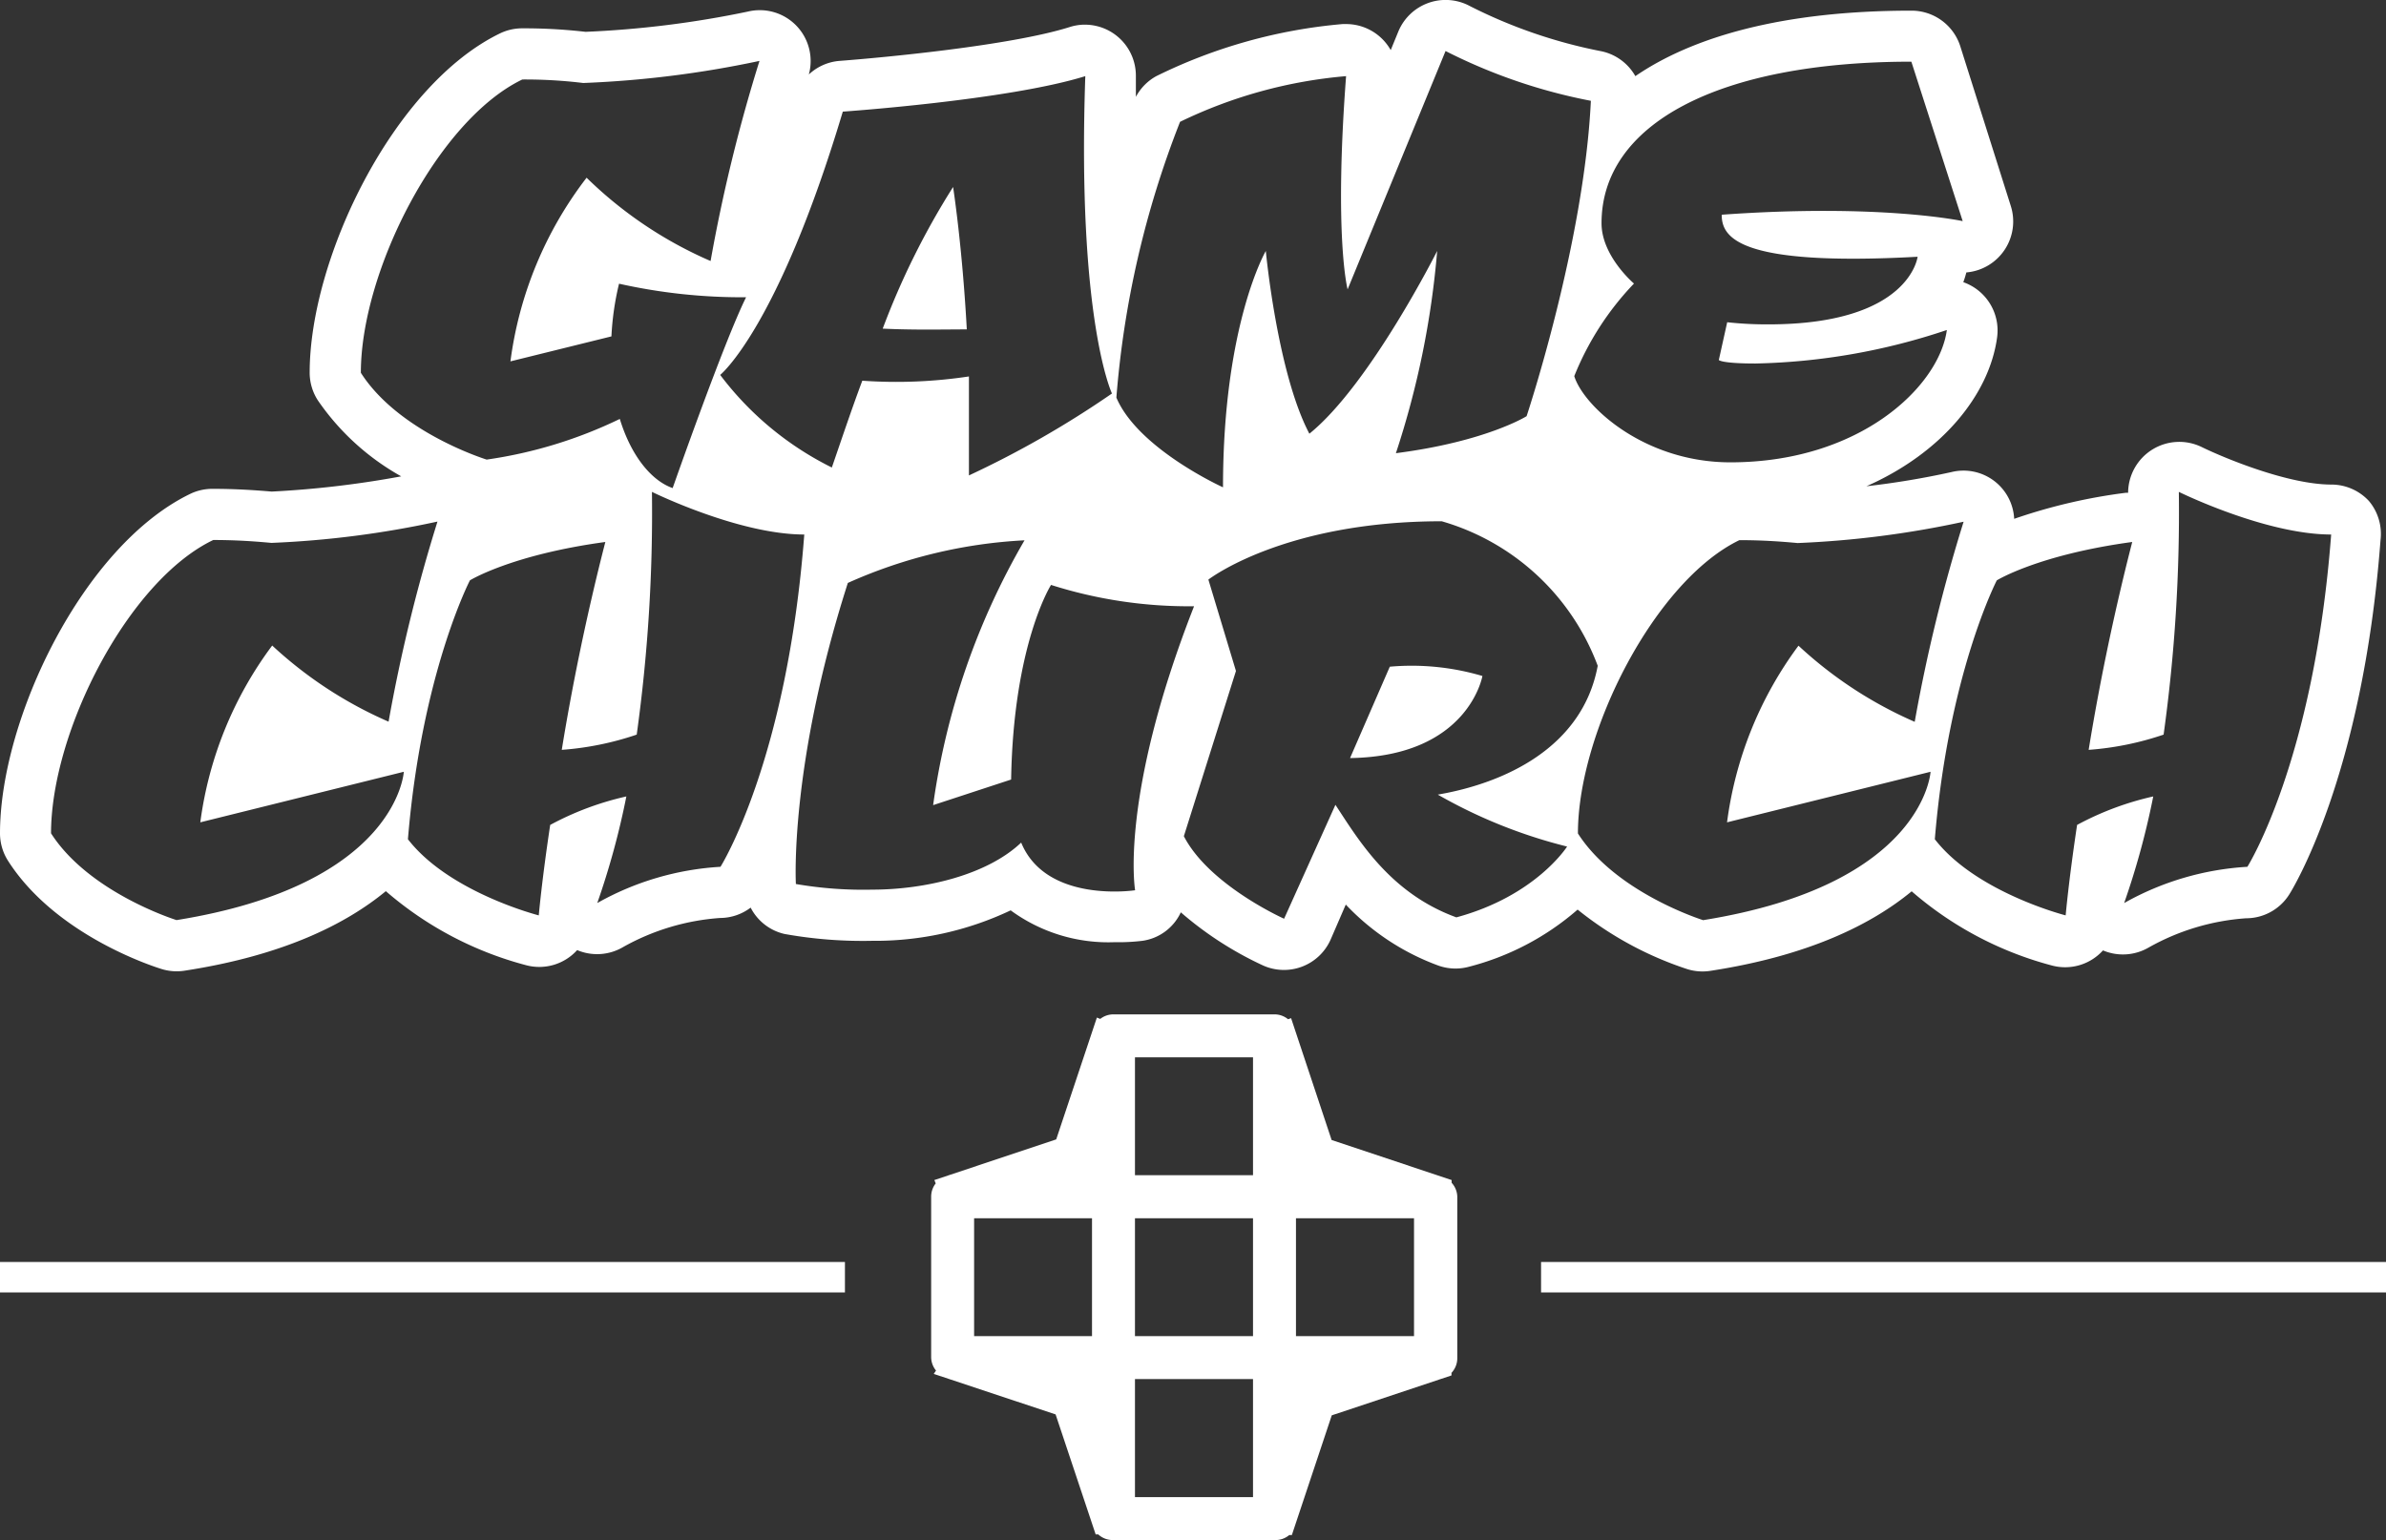
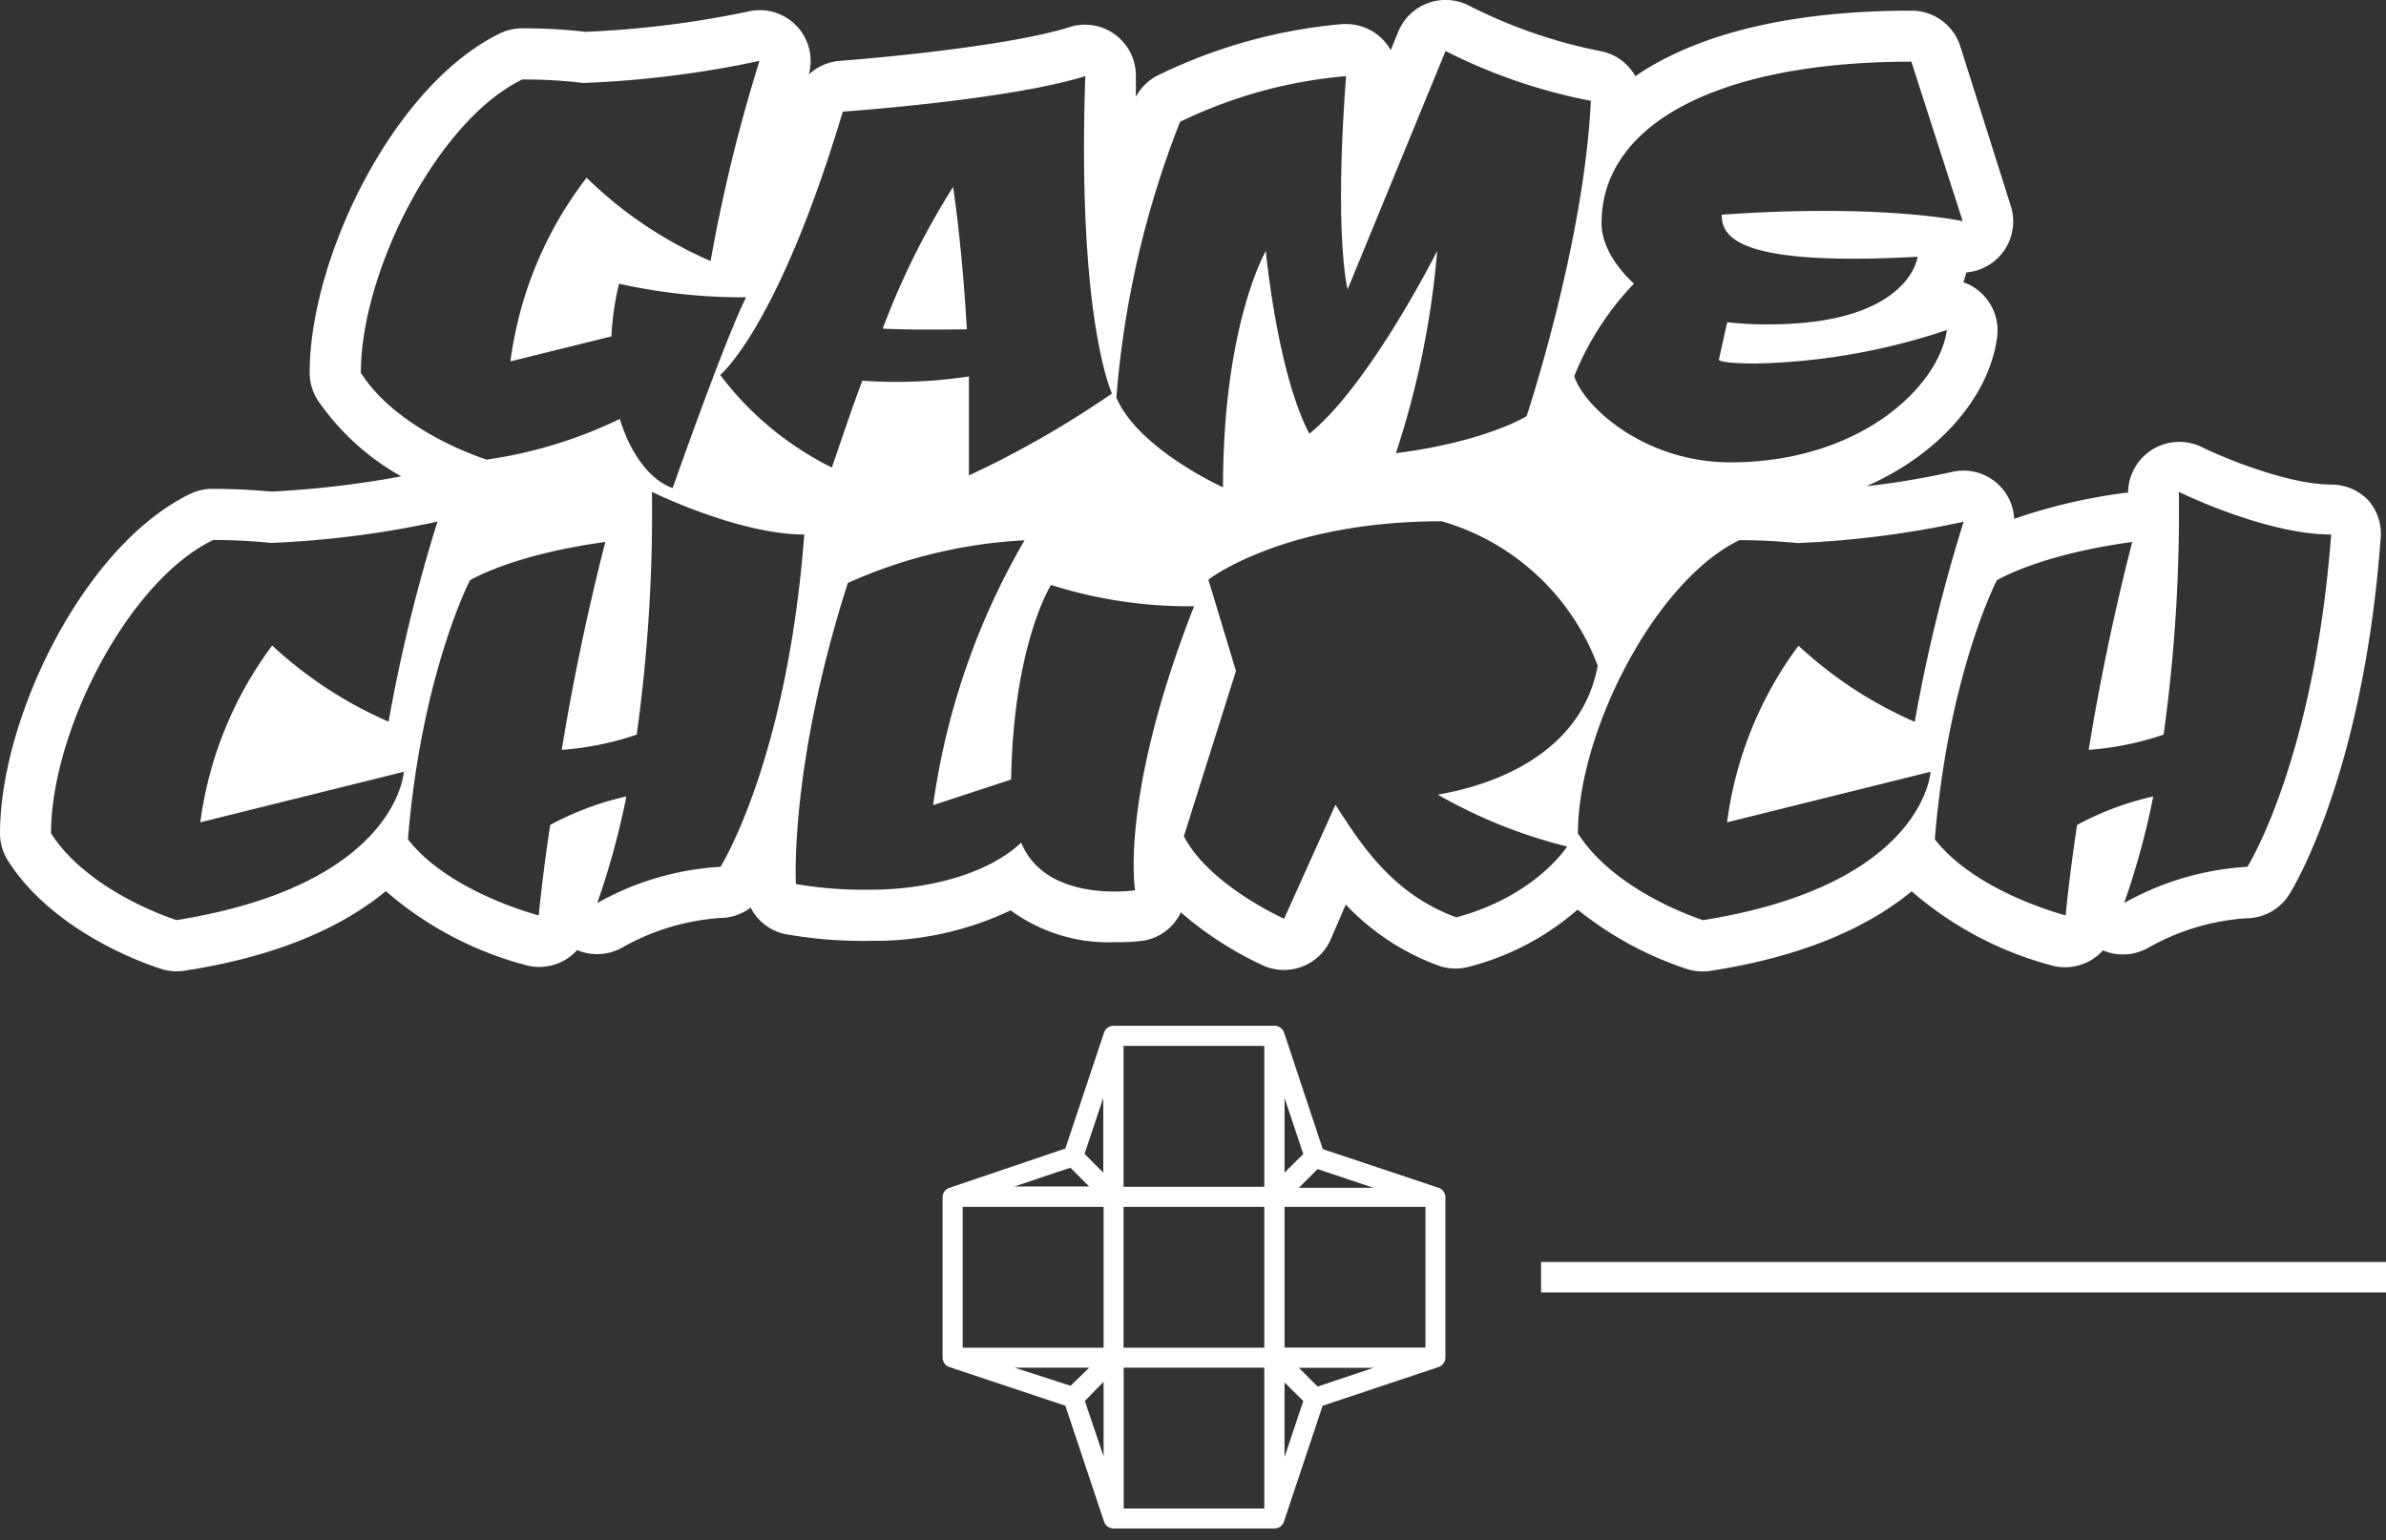
<svg xmlns="http://www.w3.org/2000/svg" id="Layer_3" data-name="Layer 3" viewBox="0 0 156.64 101.13">
  <rect x="0" y="0" width="156.64" height="101.13" fill="#333333" stroke="none" />
  <defs>
    <style>.cls-1{fill:#fff;}</style>
  </defs>
  <title>logo</title>
  <path class="cls-1" d="M94.45,78h0l-7.61-2.54L84.3,67.81h0a0.66,0.66,0,0,0-.62-0.45H73.1a0.66,0.66,0,0,0-.62.45h0l-2.54,7.61L62.33,78h0a0.66,0.66,0,0,0-.45.62V89.15a0.66,0.66,0,0,0,.45.62h0l7.61,2.54,2.54,7.61h0a0.66,0.66,0,0,0,.62.45H83.67a0.66,0.66,0,0,0,.62-0.45h0l2.54-7.61,7.61-2.54h0a0.66,0.66,0,0,0,.45-0.62V78.58A0.66,0.66,0,0,0,94.45,78ZM93.58,88.49H84.33V79.25h9.25v9.25ZM63.2,79.25h9.25v9.25H63.2V79.25Zm8-3.48,1.23-3.68V77Zm2.55,3.48H83v9.25H73.76V79.25ZM85.56,92l-1.23,3.68v-4.9Zm4.61-14h-4.9l1.23-1.23ZM84.33,77v-4.9l1.23,3.68ZM83,68.68v9.25H73.76V68.68H83Zm-12.73,8,1.23,1.23h-4.9ZM66.61,89.81h4.9L70.28,91Zm5.84,0.93v4.9L71.22,92Zm1.32,8.31V89.81H83v9.25H73.76Zm12.73-8-1.23-1.23h4.9Z" transform="translate(0)" />
-   <path class="cls-1" d="M83.67,101.13H73.1a1.4,1.4,0,0,1-1-.37l-0.17,0-2.63-7.88-8-2.66L61.45,90a1.4,1.4,0,0,1-.32-0.89V78.58a1.4,1.4,0,0,1,.3-0.87l-0.09-.22,8-2.67,2.67-8,0.22,0.09a1.4,1.4,0,0,1,.87-0.3H83.67a1.4,1.4,0,0,1,.89.32l0.2-.07,2.66,8,7.88,2.63,0,0.18a1.4,1.4,0,0,1,.37,1V89.15a1.4,1.4,0,0,1-.38,1l0,0.17-7.86,2.62-2.62,7.86-0.17,0A1.4,1.4,0,0,1,83.67,101.13Zm-9.16-2.82h7.75V90.56H74.51v7.75ZM85.08,87.74h7.75V80H85.08v7.75Zm-10.57,0h7.75V80H74.51v7.75Zm-10.57,0h7.75V80H63.95v7.75ZM74.51,77.17h7.75V69.43H74.51v7.75Z" transform="translate(0)" />
-   <line class="cls-1" x1="55.47" y1="83.87" y2="83.87" />
-   <rect class="cls-1" y="82.87" width="55.47" height="2" />
  <line class="cls-1" x1="156.64" y1="83.87" x2="101.17" y2="83.87" />
  <rect class="cls-1" x="101.17" y="82.87" width="55.47" height="2" />
-   <path class="cls-1" d="M97.32,44.39a16.34,16.34,0,0,0-6.08-.61l-2.61,6C96.41,49.67,97.32,44.39,97.32,44.39Z" transform="translate(0)" />
  <path class="cls-1" d="M63.47,21.63c-0.3-5.51-.9-9.35-0.9-9.35a50.45,50.45,0,0,0-4.62,9.3C60.05,21.68,61.91,21.63,63.47,21.63Z" transform="translate(0)" />
  <path class="cls-1" d="M155.52,32.9a3.36,3.36,0,0,0-2.46-1.08c-2.88,0-7.12-1.78-8.51-2.46a3.36,3.36,0,0,0-4.84,3l-0.16,0a36.33,36.33,0,0,0-7.32,1.71A3.33,3.33,0,0,0,128.11,31a54.38,54.38,0,0,1-5.58.93c4.94-2.18,8.07-6,8.58-9.78a3.36,3.36,0,0,0-2.22-3.62,6.45,6.45,0,0,0,.2-0.64A3.36,3.36,0,0,0,132,13.5L128.68,3A3.36,3.36,0,0,0,125.49.7C117,0.7,111.11,2.43,107.36,5a3.35,3.35,0,0,0-2.31-1.65A32.93,32.93,0,0,1,96.5.4a3.36,3.36,0,0,0-4.7,1.67L91.3,3.29a3.36,3.36,0,0,0-2.92-1.71H88.14A34.31,34.31,0,0,0,75.91,5a3.34,3.34,0,0,0-1.34,1.36c0-.37,0-0.72,0-1.1q0-.14,0-0.28a3.35,3.35,0,0,0-3.34-3.36H71.13a3.34,3.34,0,0,0-.95.17C66.3,3,58,3.78,55.1,4a3.33,3.33,0,0,0-2,.89,3.34,3.34,0,0,0-4-4.13A65.27,65.27,0,0,1,38.44,2.09a35.42,35.42,0,0,0-4.15-.23,3.35,3.35,0,0,0-1.46.33c-7,3.39-12.5,14.76-12.5,22.28a3.35,3.35,0,0,0,.53,1.81,16.22,16.22,0,0,0,5.48,5,64.32,64.32,0,0,1-8.5,1c-1.07-.09-2.36-0.18-3.89-0.18a3.36,3.36,0,0,0-1.46.33C5.46,35.83,0,47.2,0,54.72a3.36,3.36,0,0,0,.53,1.81c3.08,4.82,9.36,6.88,10.07,7.1a3.36,3.36,0,0,0,1.53.11c6.49-1,10.59-3.07,13.2-5.22a23,23,0,0,0,9.24,4.87,3.35,3.35,0,0,0,3.32-1,3.36,3.36,0,0,0,3-.19,15.16,15.16,0,0,1,6.39-1.92,3.33,3.33,0,0,0,2-.68,3.33,3.33,0,0,0,2.22,1.73,29,29,0,0,0,5.74.45,20.78,20.78,0,0,0,9.11-2,10.84,10.84,0,0,0,6.82,2.09A13.11,13.11,0,0,0,75,61.78a3.28,3.28,0,0,0,2.52-1.87,22.88,22.88,0,0,0,5.4,3.49,3.35,3.35,0,0,0,4.43-1.69l1-2.31a15.87,15.87,0,0,0,6.06,4,3.35,3.35,0,0,0,2,.09,17.48,17.48,0,0,0,7.16-3.76,22.82,22.82,0,0,0,7.2,3.91,3.36,3.36,0,0,0,1.53.11c6.49-1,10.59-3.07,13.2-5.22a23,23,0,0,0,9.24,4.88,3.35,3.35,0,0,0,3.32-1,3.36,3.36,0,0,0,3-.19,15.16,15.16,0,0,1,6.39-1.92,3.35,3.35,0,0,0,2.83-1.55c0.2-.31,4.83-7.76,6-23.28A3.36,3.36,0,0,0,155.52,32.9ZM105.14,14.66c0-6.5,7.63-10.61,20.34-10.61l3.37,10.47s-5.37-1.17-15.82-.42c0,1.45,1,3.41,12.86,2.76,0,0-.5,4.44-9.79,4.44a23.68,23.68,0,0,1-2.71-.14l-0.55,2.48s0.15,0.23,2.41.23a41.94,41.94,0,0,0,12.56-2.2c-0.5,3.69-5.68,8.69-14.21,8.69-5.68,0-9.64-3.69-10.25-5.66a19,19,0,0,1,3.92-6.08S105.14,16.82,105.14,14.66ZM77.47,8a30.94,30.94,0,0,1,10.9-3c-0.8,10.61.1,14,.1,14L94.9,3.35a36,36,0,0,0,9.54,3.27c-0.45,9.4-4.22,20.71-4.22,20.71S97.56,29,91.64,29.76a57.54,57.54,0,0,0,2.71-13.28s-4.42,8.79-8.39,12c-2.11-4-2.86-12-2.86-12S80.29,21.3,80.29,32c0,0-5.57-2.52-7-5.89A62.9,62.9,0,0,1,77.47,8ZM55.33,7.33S66.18,6.58,71.25,5C70.7,21,73,25.84,73,25.84a64.28,64.28,0,0,1-9.39,5.38c0-2.24,0-4.44,0-6.5a32,32,0,0,1-7,.28c-0.65,1.73-1.26,3.55-2,5.7a20.64,20.64,0,0,1-7.33-6.08S51.06,21.58,55.33,7.33ZM23.69,24.48c0-6.68,5.07-16.6,10.6-19.26a31.61,31.61,0,0,1,4,.23A67.89,67.89,0,0,0,49.86,4a106.38,106.38,0,0,0-3.21,13.14,26.91,26.91,0,0,1-8.14-5.47,25.08,25.08,0,0,0-5,12.06l6.63-1.64a18.45,18.45,0,0,1,.5-3.46,37,37,0,0,0,8.34.89c-1.46,2.94-4.82,12.53-4.82,12.53-1.36-.47-2.71-2.06-3.47-4.54a29.63,29.63,0,0,1-8.74,2.67S26.2,28.41,23.69,24.48ZM11.59,60.42s-5.73-1.78-8.24-5.7C3.36,48,8.43,38.13,14,35.46c1.51,0,2.76.09,3.82,0.19a63.18,63.18,0,0,0,10.9-1.4,106.73,106.73,0,0,0-3.21,13.14,27.08,27.08,0,0,1-7.64-5A24.81,24.81,0,0,0,13.15,54l13.36-3.32S26.11,58.09,11.59,60.42ZM47.3,56.92a18.67,18.67,0,0,0-8.09,2.38,51.41,51.41,0,0,0,1.91-7,19.5,19.5,0,0,0-5,1.87c-0.55,3.65-.75,5.94-0.75,5.94s-5.88-1.5-8.59-5c0.9-10.89,4.07-17,4.07-17s2.71-1.68,8.89-2.52c-1.25,4.86-2.21,9.63-2.86,13.65a19.67,19.67,0,0,0,4.92-1,106.09,106.09,0,0,0,1-15.94s5.68,2.8,10,2.8C51.67,50,47.3,56.92,47.3,56.92Zm27.22,1.54s-5.83.89-7.48-3.13c-2.21,2.1-6.23,3.09-9.79,3.09a26.11,26.11,0,0,1-5-.37s-0.45-7.71,3.41-19.77a32.33,32.33,0,0,1,11.6-2.8,47.55,47.55,0,0,0-6,17.39l5.12-1.68C66.53,42.29,69,38.41,69,38.41a29.81,29.81,0,0,0,9.39,1.4C73.46,52.38,74.52,58.46,74.52,58.46Zm21.09,1.78c-4.37-1.59-6.43-5.1-7.94-7.39l-3.37,7.48s-4.92-2.2-6.58-5.42l3.42-10.85-1.81-6s4.92-3.83,15.32-3.83a15.53,15.53,0,0,1,10.24,9.49c-1,5.38-6.13,7.71-10.5,8.46a33.21,33.21,0,0,0,8.49,3.41S100.83,58.83,95.61,60.24Zm16.22,0.19s-5.73-1.78-8.24-5.7c0-6.68,5.07-16.59,10.6-19.26,1.51,0,2.76.09,3.82,0.19a63.18,63.18,0,0,0,10.9-1.4,106.73,106.73,0,0,0-3.21,13.14,27.07,27.07,0,0,1-7.63-5A24.8,24.8,0,0,0,113.38,54l13.36-3.32S126.34,58.09,111.83,60.42Zm35.71-3.51a18.67,18.67,0,0,0-8.09,2.38,51.41,51.41,0,0,0,1.91-7,19.5,19.5,0,0,0-5,1.87c-0.55,3.65-.75,5.94-0.75,5.94s-5.88-1.5-8.59-5c0.9-10.89,4.07-17,4.07-17s2.71-1.68,8.89-2.52c-1.25,4.86-2.21,9.63-2.86,13.65a19.67,19.67,0,0,0,4.92-1,106.09,106.09,0,0,0,1-15.94s5.68,2.8,10,2.8C151.91,50,147.54,56.92,147.54,56.92Z" transform="translate(0)" />
</svg>